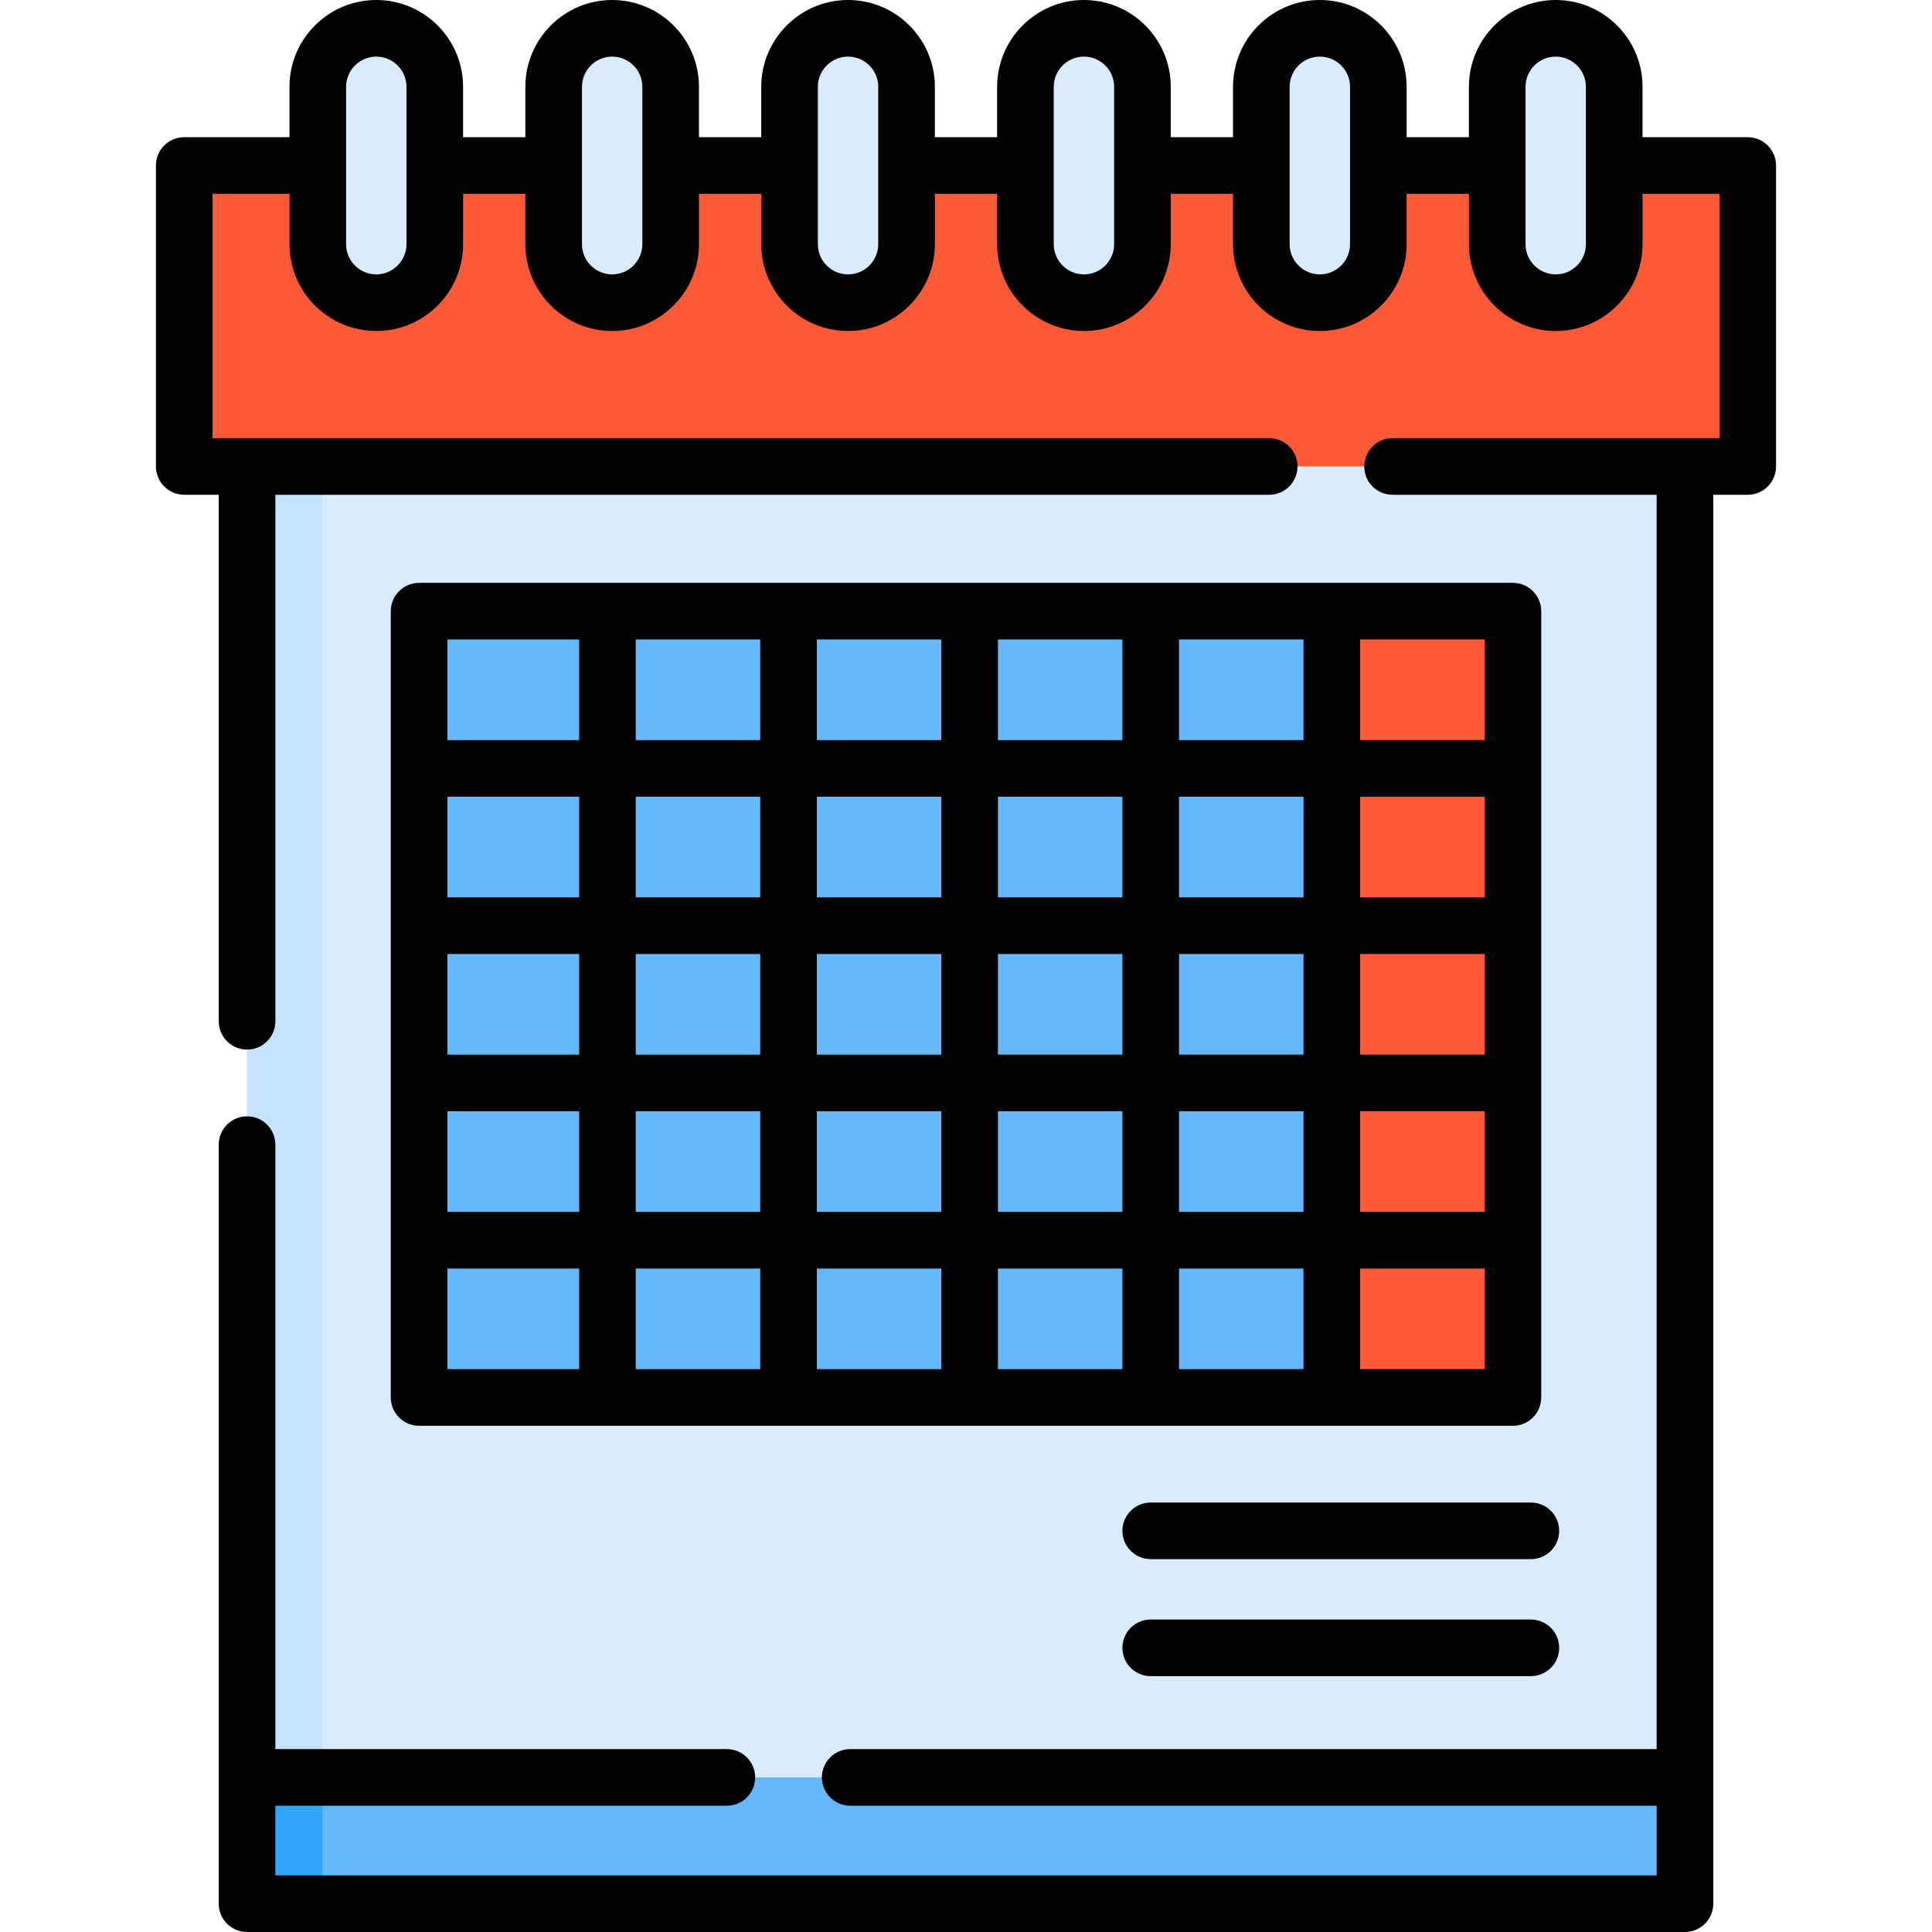
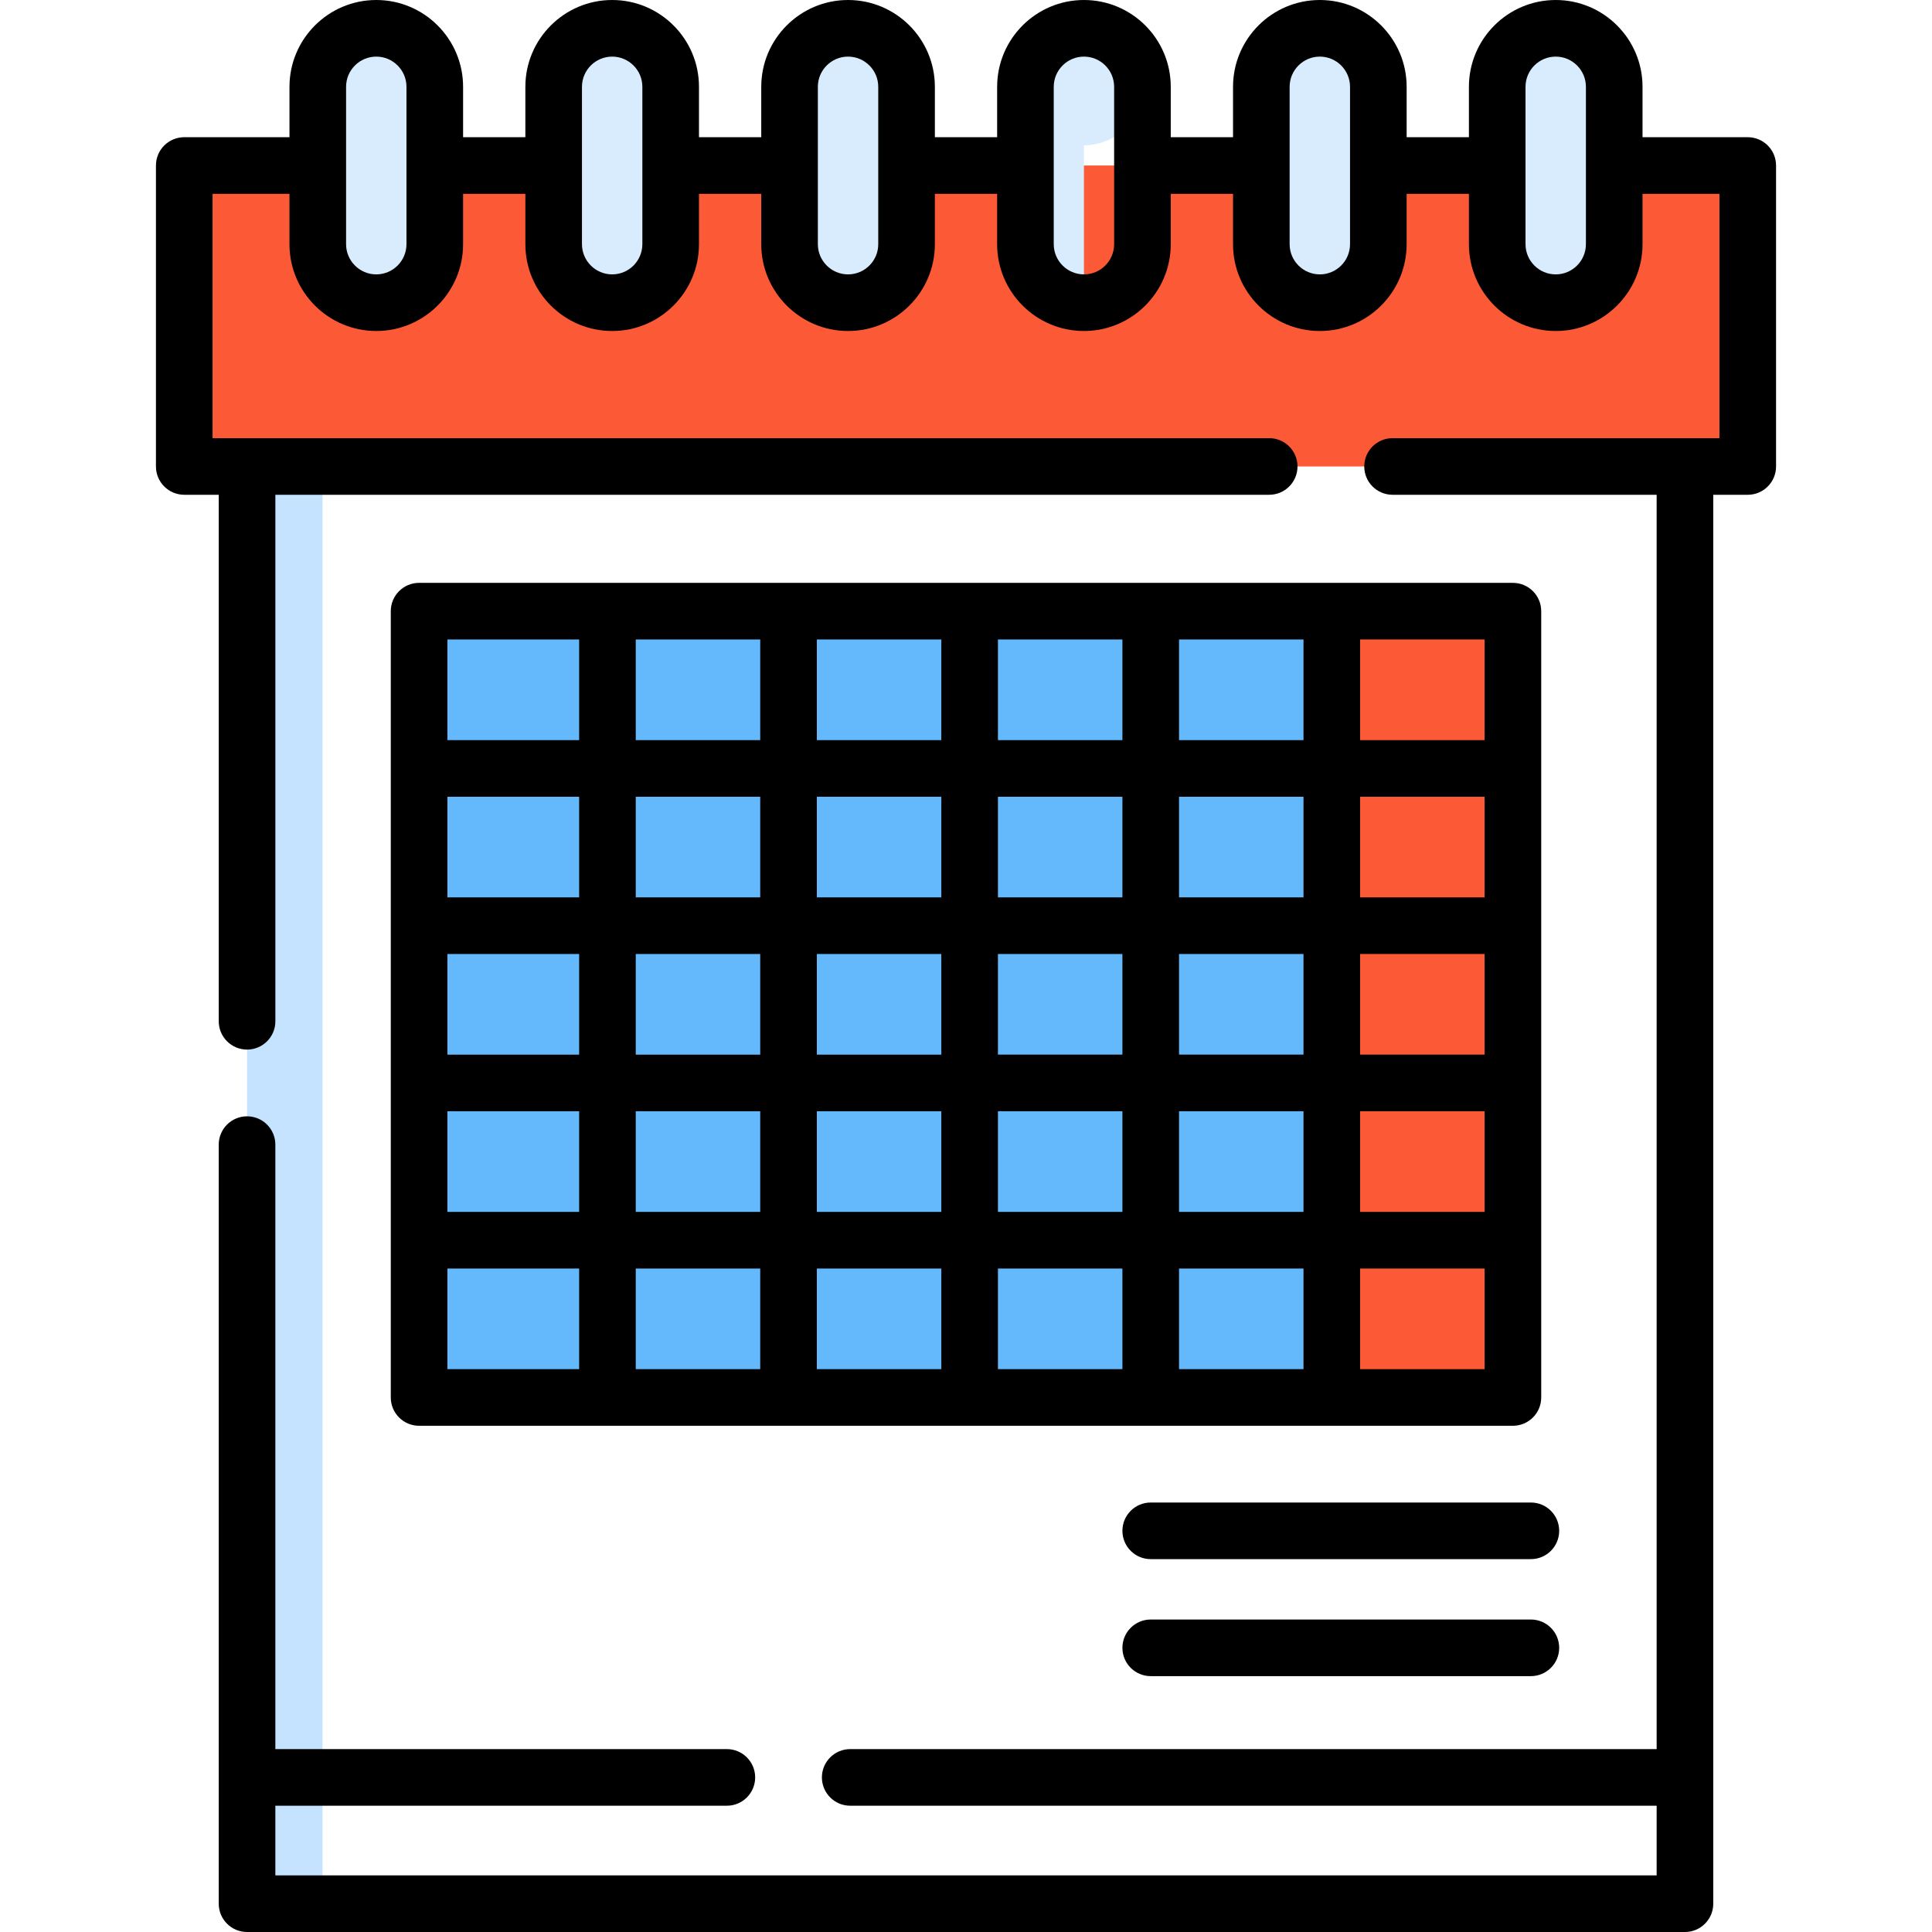
<svg xmlns="http://www.w3.org/2000/svg" id="Capa_1" height="512" viewBox="0 0 511.892 511.892" width="512">
  <g>
-     <path d="m65.458 123.59h380.975v380.8h-380.975z" fill="#d9ecfd" />
    <path d="m65.456 123.592h20v380.8h-20z" fill="#c5e2ff" />
-     <path d="m65.946 470.932h380l.487 33.458h-380.975z" fill="#64b9fc" />
-     <path d="m85.456 470.932v33.46h-20l.49-33.46z" fill="#31a7fb" />
    <path d="m48.815 43.85h414.262v79.74h-414.262z" fill="#fc5a36" />
    <g>
      <g fill="#d9ecfd">
        <path d="m99.696 80.2c-8.56 0-15.5-6.94-15.5-15.5v-41.7c0-8.56 6.94-15.5 15.5-15.5 8.56 0 15.5 6.94 15.5 15.5v41.7c0 8.561-6.94 15.5-15.5 15.5z" />
        <path d="m162.196 80.2c-8.56 0-15.5-6.94-15.5-15.5v-41.7c0-8.56 6.94-15.5 15.5-15.5 8.56 0 15.5 6.94 15.5 15.5v41.7c0 8.561-6.94 15.5-15.5 15.5z" />
        <path d="m224.696 80.2c-8.56 0-15.5-6.94-15.5-15.5v-41.7c0-8.56 6.94-15.5 15.5-15.5 8.56 0 15.5 6.94 15.5 15.5v41.7c0 8.561-6.94 15.5-15.5 15.5z" />
-         <path d="m287.196 80.2c-8.56 0-15.5-6.94-15.5-15.5v-41.7c0-8.56 6.94-15.5 15.5-15.5 8.56 0 15.5 6.94 15.5 15.5v41.7c0 8.561-6.94 15.5-15.5 15.5z" />
+         <path d="m287.196 80.2c-8.56 0-15.5-6.94-15.5-15.5v-41.7c0-8.56 6.94-15.5 15.5-15.5 8.56 0 15.5 6.94 15.5 15.5c0 8.561-6.94 15.5-15.5 15.5z" />
        <path d="m349.696 80.2c-8.56 0-15.5-6.94-15.5-15.5v-41.7c0-8.56 6.94-15.5 15.5-15.5 8.56 0 15.5 6.94 15.5 15.5v41.7c0 8.561-6.94 15.5-15.5 15.5z" />
        <path d="m412.196 80.2c-8.56 0-15.5-6.94-15.5-15.5v-41.7c0-8.56 6.94-15.5 15.5-15.5 8.56 0 15.5 6.94 15.5 15.5v41.7c0 8.561-6.94 15.5-15.5 15.5z" />
      </g>
    </g>
    <path d="m111.036 161.932h242.16v208.33h-242.16z" fill="#64b9fc" />
    <path d="m353.196 161.932h47.656v208.333h-47.656z" fill="#fc5a36" />
    <g>
      <path d="m463.076 36.352h-27.88v-13.352c0-12.683-10.317-23-23-23s-23 10.317-23 23v13.352h-16.5v-13.352c0-12.683-10.317-23-23-23s-23 10.317-23 23v13.352h-16.5v-13.352c0-12.683-10.317-23-23-23s-23 10.317-23 23v13.352h-16.5v-13.352c0-12.683-10.317-23-23-23s-23 10.317-23 23v13.352h-16.5v-13.352c0-12.683-10.317-23-23-23s-23 10.317-23 23v13.352h-16.5v-13.352c0-12.683-10.317-23-23-23s-23 10.317-23 23v13.352h-27.88c-4.143 0-7.5 3.357-7.5 7.5v79.74c0 4.143 3.357 7.5 7.5 7.5h9.14v139.5c0 4.143 3.357 7.5 7.5 7.5s7.5-3.357 7.5-7.5v-139.5h263.32c4.143 0 7.5-3.357 7.5-7.5s-3.357-7.5-7.5-7.5h-279.96v-64.74h20.38v13.348c0 12.683 10.317 23 23 23s23-10.317 23-23v-13.348h16.5v13.348c0 12.683 10.317 23 23 23s23-10.317 23-23v-13.348h16.5v13.348c0 12.683 10.317 23 23 23s23-10.317 23-23v-13.348h16.5v13.348c0 12.683 10.317 23 23 23s23-10.317 23-23v-13.348h16.5v13.348c0 12.683 10.317 23 23 23s23-10.317 23-23v-13.348h16.5v13.348c0 12.683 10.317 23 23 23s23-10.317 23-23v-13.348h20.38v64.74h-86.61c-4.143 0-7.5 3.357-7.5 7.5s3.357 7.5 7.5 7.5h69.971v332.34h-213.67c-4.143 0-7.5 3.357-7.5 7.5s3.357 7.5 7.5 7.5h213.67v18.46h-365.981v-18.46h119.63c4.143 0 7.5-3.357 7.5-7.5s-3.357-7.5-7.5-7.5h-119.63v-160.16c0-4.143-3.357-7.5-7.5-7.5s-7.5 3.357-7.5 7.5v201.12c0 4.143 3.357 7.5 7.5 7.5h380.98c4.143 0 7.5-3.357 7.5-7.5v-373.3h9.14c4.143 0 7.5-3.357 7.5-7.5v-79.74c0-4.143-3.358-7.5-7.5-7.5zm-355.38 28.348c0 4.411-3.589 8-8 8s-8-3.589-8-8v-41.7c0-4.411 3.589-8 8-8s8 3.589 8 8zm62.5 0c0 4.411-3.589 8-8 8s-8-3.589-8-8v-41.7c0-4.411 3.589-8 8-8s8 3.589 8 8zm62.5 0c0 4.411-3.589 8-8 8s-8-3.589-8-8v-41.7c0-4.411 3.589-8 8-8s8 3.589 8 8zm62.5 0c0 4.411-3.589 8-8 8s-8-3.589-8-8v-41.7c0-4.411 3.589-8 8-8s8 3.589 8 8zm62.5 0c0 4.411-3.589 8-8 8s-8-3.589-8-8v-41.7c0-4.411 3.589-8 8-8s8 3.589 8 8zm62.5 0c0 4.411-3.589 8-8 8s-8-3.589-8-8v-41.7c0-4.411 3.589-8 8-8s8 3.589 8 8z" />
      <g>
        <path d="m405.613 413.099h-100.724c-4.143 0-7.5-3.357-7.5-7.5s3.357-7.5 7.5-7.5h100.724c4.143 0 7.5 3.357 7.5 7.5s-3.358 7.5-7.5 7.5z" />
      </g>
      <g>
        <path d="m405.613 444.099h-100.724c-4.143 0-7.5-3.357-7.5-7.5s3.357-7.5 7.5-7.5h100.724c4.143 0 7.5 3.357 7.5 7.5s-3.358 7.5-7.5 7.5z" />
      </g>
      <path d="m400.851 154.432h-289.811c-4.143 0-7.5 3.357-7.5 7.5v208.333c0 4.143 3.357 7.5 7.5 7.5h289.812c4.143 0 7.5-3.357 7.5-7.5v-208.333c-.001-4.143-3.358-7.5-7.501-7.5zm-232.405 98.333h32.98v26.667h-32.98zm-15 26.667h-34.906v-26.667h34.906zm62.98-26.667h32.981v26.667h-32.981zm32.982-15h-32.981v-26.666h32.981zm15-26.666h32.981v26.666h-32.981zm-15 83.333v26.667h-32.981v-26.667zm15 0h32.981v26.667h-32.981zm0-15v-26.667h32.981v26.667zm47.981-26.667h32.98v26.667h-32.98zm47.981 0h32.981v26.667h-32.981zm0-15v-26.666h32.981v26.666zm-15 0h-32.98v-26.666h32.98zm-32.981-41.666v-26.667h32.98v26.667zm-15 0h-32.981v-26.667h32.981zm-47.981 0h-32.981v-26.667h32.981zm-47.982 0h-32.98v-26.667h32.98zm0 15v26.666h-32.98v-26.666zm-47.98 26.666h-34.906v-26.666h34.906zm-34.906 56.667h34.906v26.667h-34.906zm49.906 0h32.98v26.667h-32.98zm32.98 41.667v26.666h-32.98v-26.666zm15 0h32.981v26.666h-32.981zm47.982 0h32.981v26.666h-32.981zm47.981 0h32.98v26.666h-32.98zm0-15v-26.667h32.98v26.667zm47.981-26.667h32.981v26.667h-32.981zm32.981-98.333h-32.981v-26.667h32.981zm-239.905-26.667v26.667h-34.906v-26.667zm-34.906 166.667h34.906v26.666h-34.906zm241.83 26.666v-26.666h32.981v26.666z" />
    </g>
  </g>
</svg>